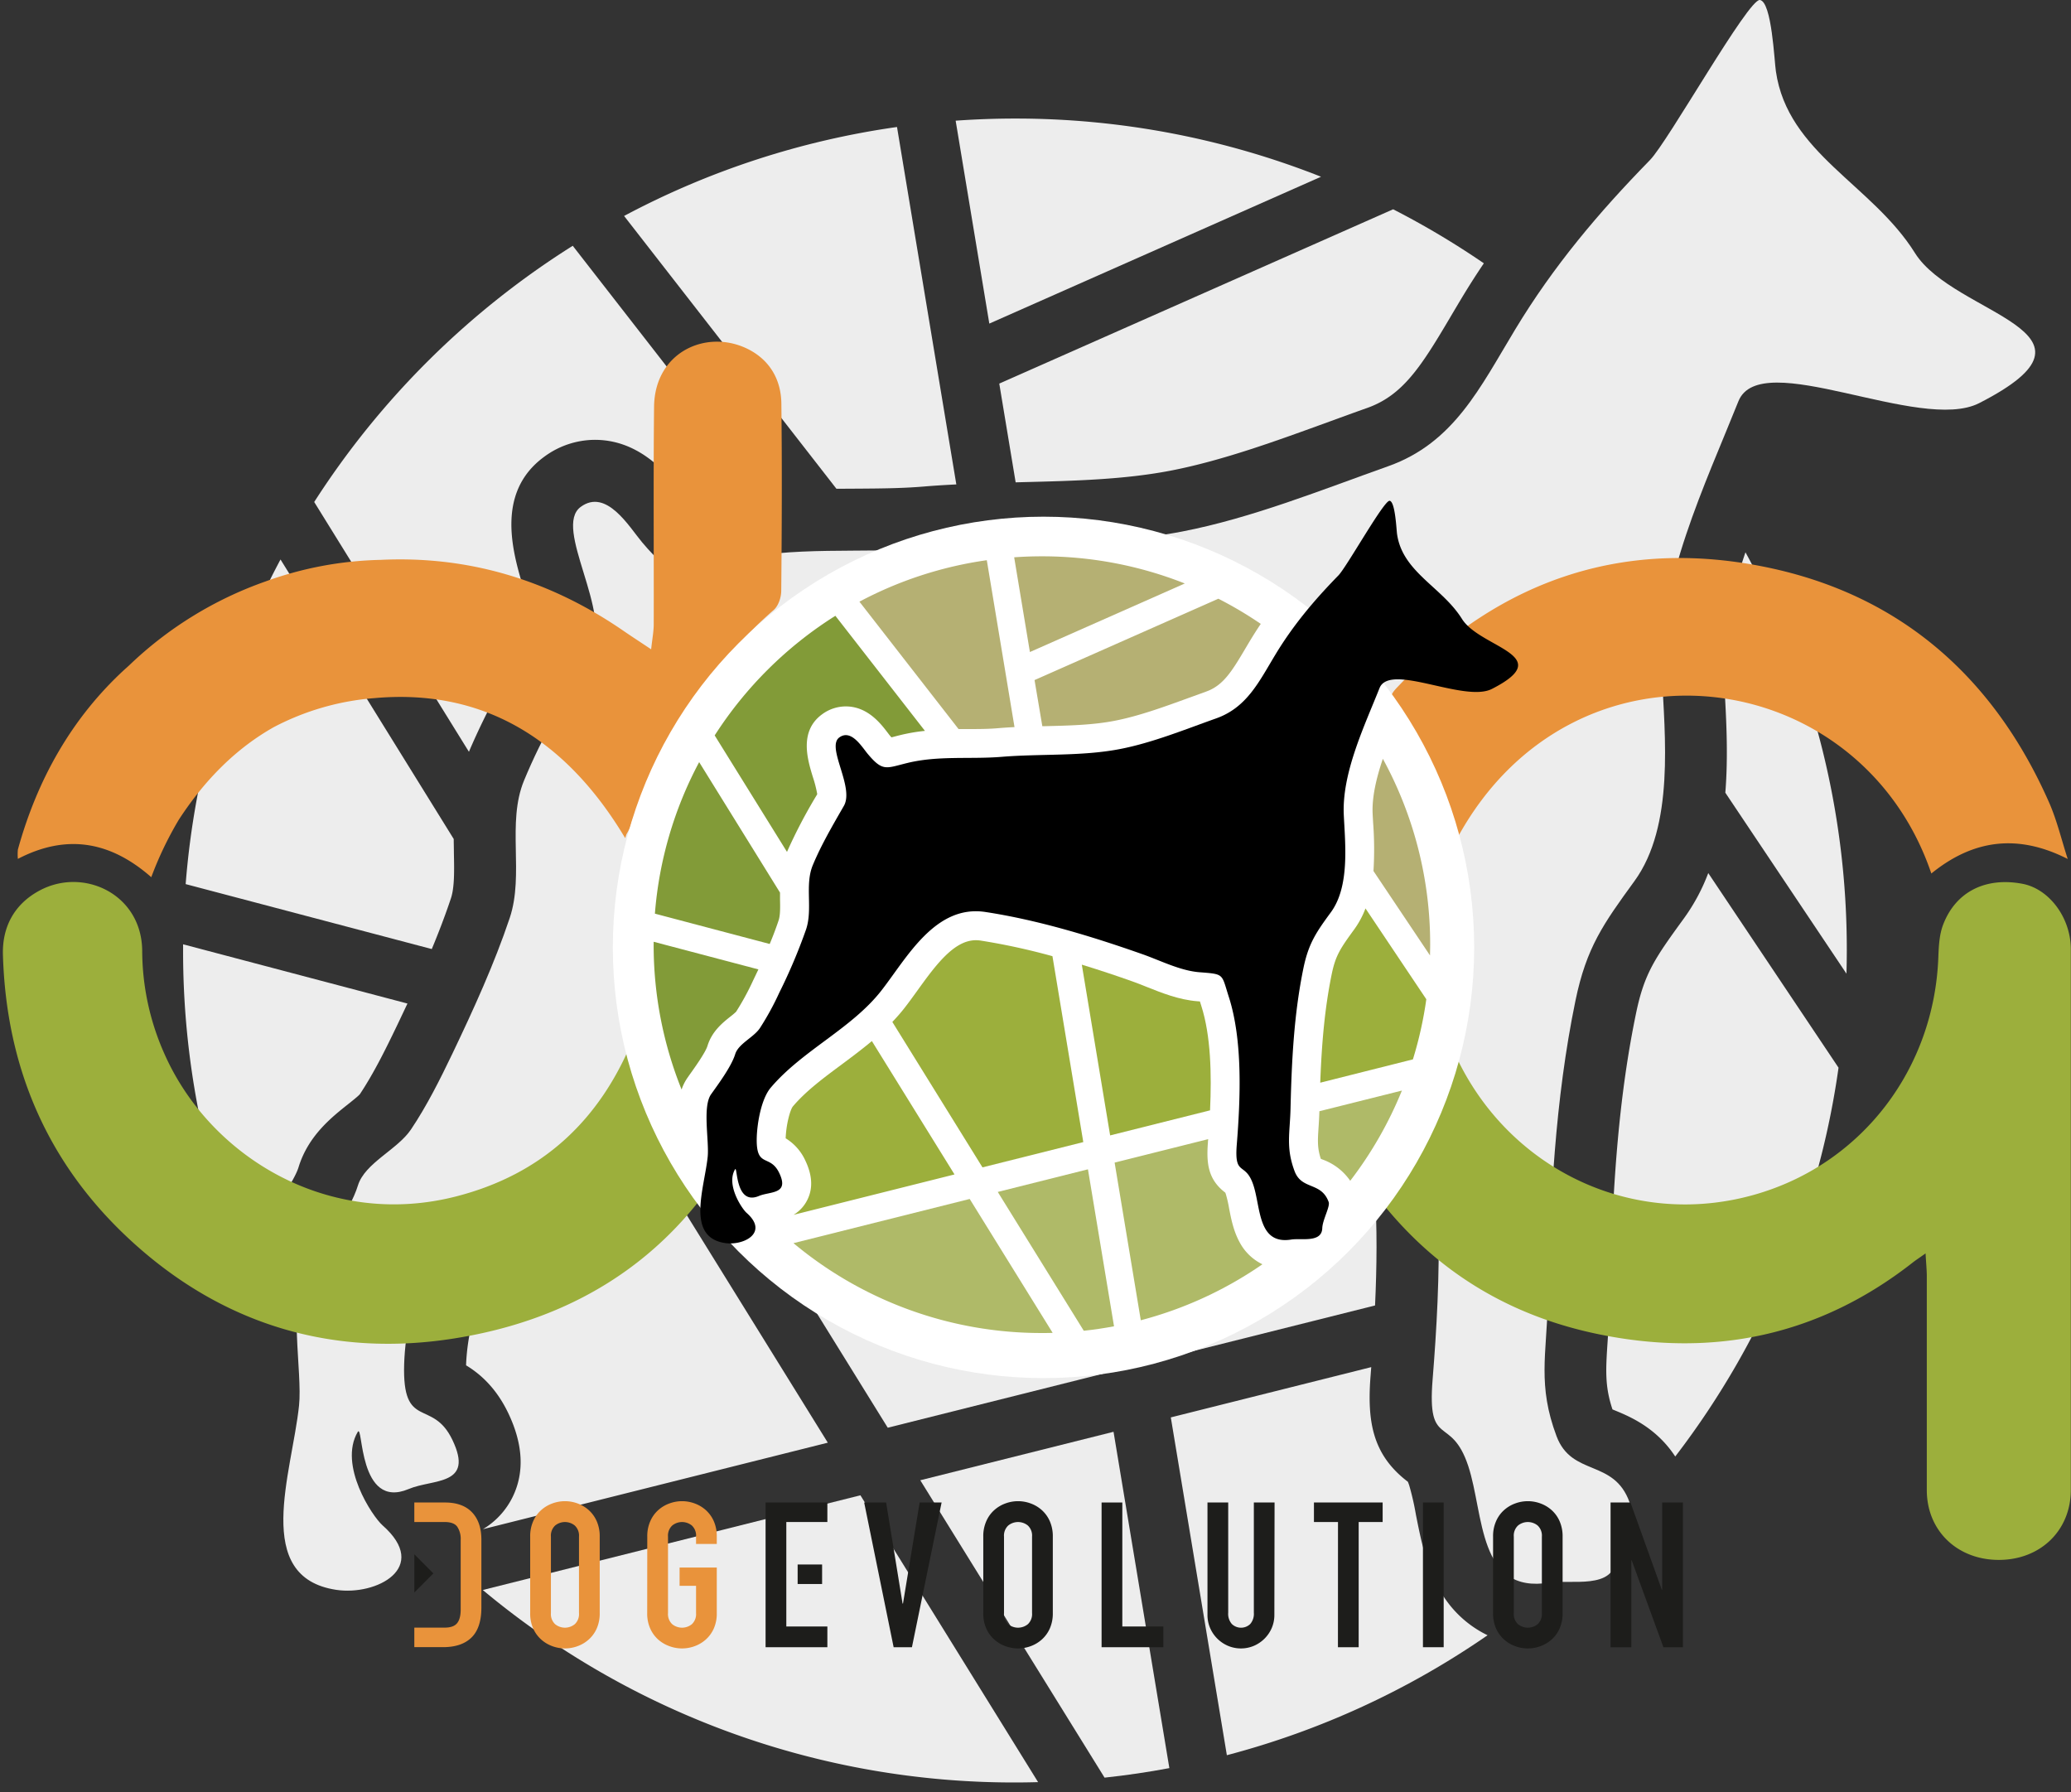
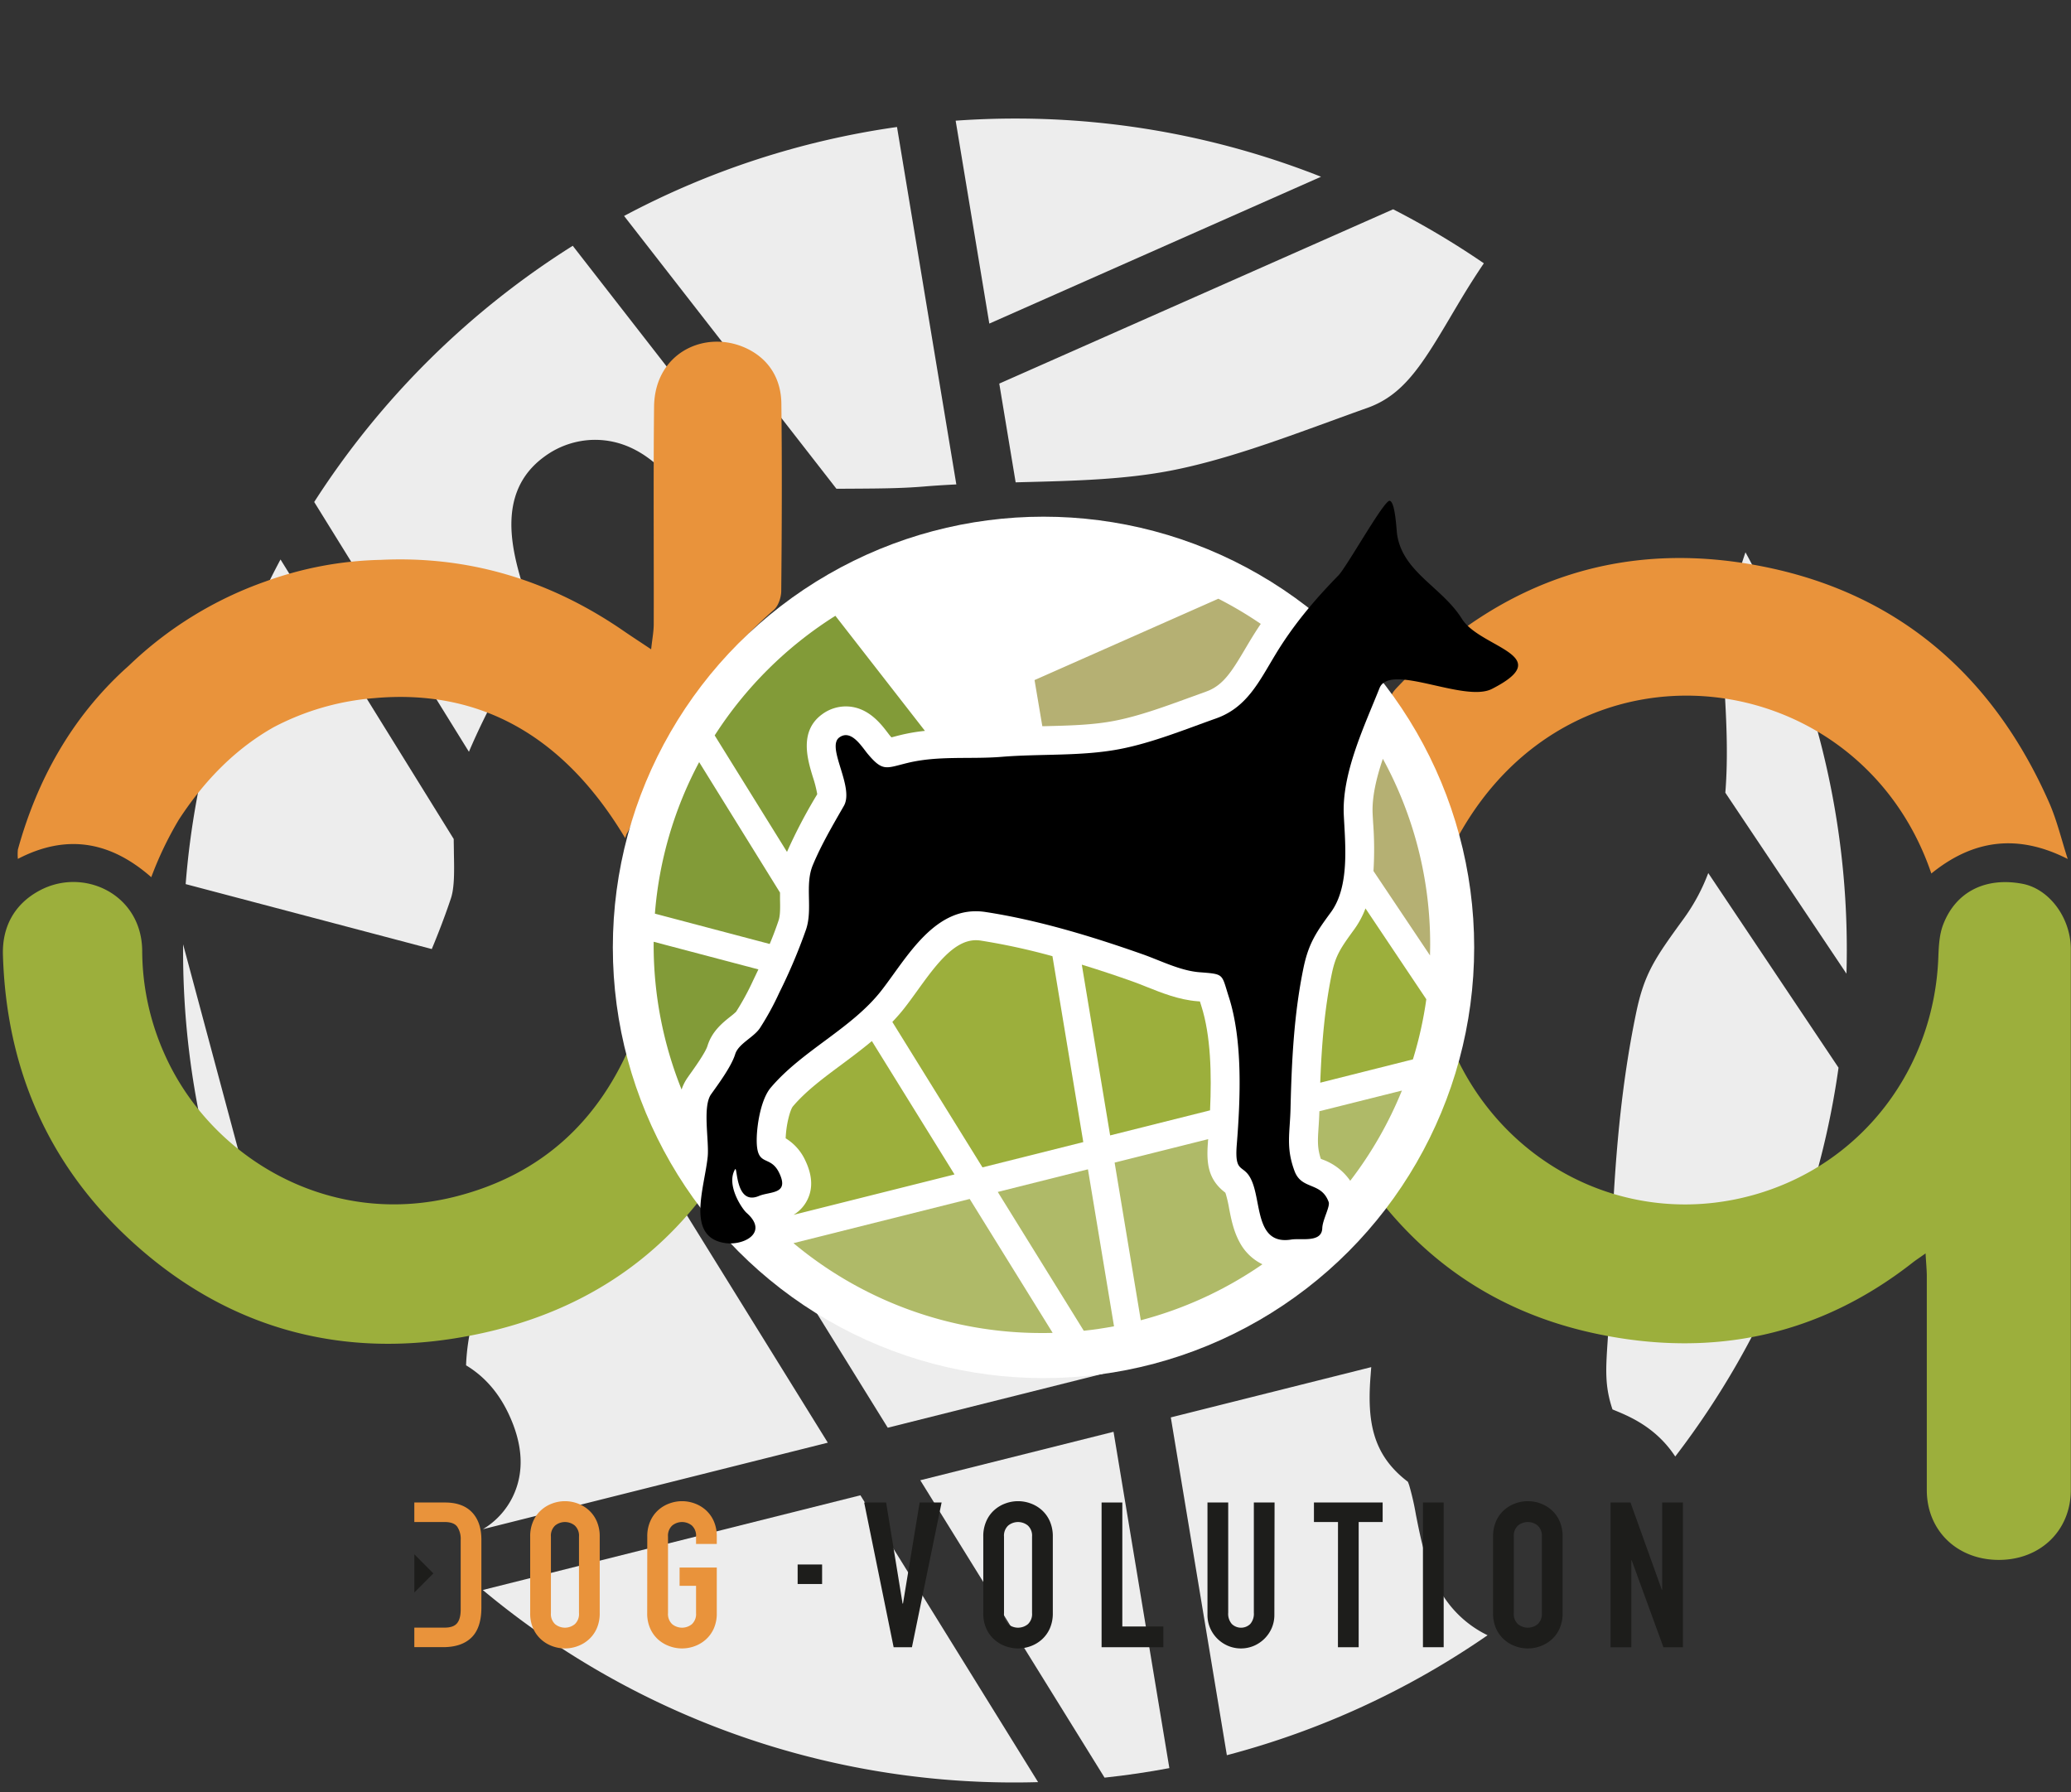
<svg xmlns="http://www.w3.org/2000/svg" id="Layer_1" data-name="Layer 1" viewBox="0 0 799.12 691.51">
  <rect x="0" y="0" width="799.12" height="691.51" fill="#333333" stroke="none" />
  <defs>
    <style>.cls-1{fill:#ededed;}.cls-2{fill:#9caf3c;}.cls-3{fill:#e9933b;}.cls-4{fill:#fff;}.cls-5{fill:#1d1d1b;}.cls-6{fill:#829b38;}.cls-7{fill:#b5b073;}.cls-8{fill:#afba68;}</style>
  </defs>
  <title>logo-dog-evolution-s-pozadim</title>
-   <path class="cls-1" d="M456.17,205.07c-31.67,6.12-65.57,3.78-97.67,6.47-26.14,2.19-52.37-1.21-78.1,5.09-17.61,4.32-20.21,7.38-32.69-7.47-4.89-5.81-13.69-20.86-23.61-13.61-11,8,12.7,41.08,3.79,56.56-9.14,15.87-18.7,32.08-25.69,49.05-6.75,16.38.13,36.06-5.51,53-6,17.88-14,35.36-22.11,52.33-4.8,10-9.82,20.08-16,29.29-5.26,7.82-17.79,12.9-20.47,21.61-3.09,10.07-13.83,24.57-19.87,33-7.36,10.31-1.47,38.85-2.85,51.91-2.76,26.14-18.16,66.2,14.35,71.1,15.43,2.34,36.43-8.53,17.86-24.9-3.94-3.47-17.06-23.22-9.58-36,2.17-3.71.08,30.26,19.68,22,9.43-4,25.44-1.13,16.84-19-7.73-16.11-19.37-3.38-18.59-29.25.36-11.65,3.63-31.85,11.59-41.24,26.16-30.88,66.82-48.72,91.5-80.32,21-26.83,44.34-71.23,86-64.88,43.62,6.66,88,20.21,129.57,34.8,15,5.26,31.48,13.81,47.53,15.07,20.65,1.62,17.9,1.14,24.08,20.34,11.65,36.16,9.61,84.53,6.57,122.25-2.18,27,7.12,13.3,13.75,33.35,6.18,18.72,3.62,49.47,31.34,45,8.1-1.29,25.19,2.87,25.58-9.37.22-6.95,6.66-17.91,5.31-21.66-6.1-16.87-22.26-9.74-28.17-25.5-7.36-19.6-3.84-31.53-3.37-51.5.91-39,2.78-78.19,10.67-116.47,4.24-20.59,10.78-29.68,22.79-46.2,15.45-21.26,11.72-55.86,10.54-80.15-1.67-34.63,16.87-73.19,29.55-104.93,8.49-21.27,70.11,12.34,92.9.7,54.63-27.9-9.68-33.78-24.76-57.91-16.55-26.48-49.13-38.52-53.67-70.12C684.65,23.79,683.7.67,679.08,0c-4.41-.63-35.43,54.6-42.4,61.73-19.9,20.36-37.23,40.9-52,65.34-13.55,22.39-23.61,43.77-49,52.8C510,189,482.92,199.91,456.17,205.07Z" />
-   <path class="cls-1" d="M100.2,474.5c4-5.56,13.32-18.57,15-24.15,3.71-12.07,12.59-19.14,19.07-24.29,1.52-1.22,3.8-3,4.57-3.87,5.33-8,9.9-17.24,14.14-26.06,1.41-2.94,2.82-5.93,4.24-8.94L70.65,364.34c0,.8,0,1.59,0,2.39A320,320,0,0,0,93.73,486.48a38.74,38.74,0,0,1,5-10Z" />
+   <path class="cls-1" d="M100.2,474.5L70.65,364.34c0,.8,0,1.59,0,2.39A320,320,0,0,0,93.73,486.48a38.74,38.74,0,0,1,5-10Z" />
  <path class="cls-1" d="M180.94,290.06c7-16.47,15.78-31.76,24.31-46.56l.73-1.28c-.33-3.4-2.38-10.11-3.67-14.31-4.31-14.07-11.54-37.62,7.67-51.67a33,33,0,0,1,19.56-6.54c18.11,0,29,14.25,34.8,21.91.62.81,1.17,1.56,1.68,2.16s.92,1.09,1.31,1.54l1.44-.38c1.79-.47,3.76-1,5.94-1.52A153.33,153.33,0,0,1,295,189.93l-74-95.1a322.61,322.61,0,0,0-99.76,98.85Z" />
  <path class="cls-1" d="M329.69,188.54c9.35-.06,18.18-.1,26.81-.83,4.16-.35,8.34-.6,12.51-.81L346.12,49A318.94,318.94,0,0,0,240.81,83.32l81.94,105.26Z" />
  <path class="cls-1" d="M621,504.41c-.14,4.79-.41,9.12-.67,13-.73,11-1.15,17.38,1.87,26.38l1.16.48c5.5,2.28,15.75,6.54,23.05,17.69a320.71,320.71,0,0,0,42.72-74.59Z" />
  <path class="cls-1" d="M186.35,590l133.07-33.38L251.11,446.41c-8.13,6.8-16.55,13.09-24.86,19.26-15.26,11.32-29.67,22-40.49,34.79-2.09,2.71-5.53,14.6-5.92,26.32,5.06,3.05,11.44,8.36,16.24,18.36,5.79,12.07,6.36,23,1.7,32.48A29.76,29.76,0,0,1,186.35,590Z" />
  <path class="cls-1" d="M166.61,366.17c2.7-6.5,5.21-13.06,7.39-19.59,1.4-4.2,1.28-10.67,1.14-17.52,0-1.72-.06-3.52-.07-5.36L108.24,215.86a319.13,319.13,0,0,0-36.6,125.25Z" />
  <path class="cls-1" d="M355.1,571.12l71.11,114.74q12.66-1.35,25-3.68L429.67,552.42Z" />
-   <path class="cls-1" d="M522.25,413.67l-2-.16c-15.29-1.2-29.45-6.87-42-11.87-4.12-1.65-8-3.21-11.63-4.48-12-4.22-26.32-9.09-42-13.89L448,524.39l82.58-20.71c1.39-29.72.68-61.81-7.22-86.34C523,416,522.6,414.81,522.25,413.67Z" />
  <path class="cls-1" d="M381.74,124.85l128-56.66A320.34,320.34,0,0,0,391.61,45.74c-7.69,0-15.31.29-22.86.82Z" />
  <path class="cls-1" d="M673.51,213.09c-5.37,15.87-9.12,31.62-8.45,45.55.11,2.29.24,4.67.38,7.12.68,12,1.44,25.95.3,40.09l46.74,69.82c.08-3,.13-5.95.13-8.94A319.59,319.59,0,0,0,673.51,213.09Z" />
  <path class="cls-1" d="M332,576.92,186.29,613.46a319.66,319.66,0,0,0,205.32,74.26q4.5,0,8.95-.13Z" />
  <path class="cls-1" d="M425.94,529.93l-25.5-153.67a537.75,537.75,0,0,0-59.07-12.82,29.68,29.68,0,0,0-4.34-.34c-18.31,0-33.65,21.29-48.49,41.87-3.65,5.06-7.1,9.85-10.67,14.43-3.11,4-6.41,7.67-9.81,11.24l74.49,120.21Z" />
  <path class="cls-1" d="M621.75,480.82l76.6-19.22a318.94,318.94,0,0,0,11.07-49.66l-50.27-75.09A74.28,74.28,0,0,1,650,354c-11.27,15.52-15.49,21.32-18.72,37C625.46,419.1,623,447.93,621.75,480.82Z" />
  <path class="cls-1" d="M555.14,612.76c-5.06-9.19-7-19.37-8.79-28.34a103.78,103.78,0,0,0-2.58-11.31c-.21-.62-.39-1.08-.52-1.4-13.89-10.55-15.79-23.66-14.36-41.37.07-.94.14-1.91.22-2.87l-77.34,19.4L473.4,677.2A319.67,319.67,0,0,0,574,630.92,42.09,42.09,0,0,1,555.14,612.76Z" />
  <path class="cls-1" d="M559.55,122.49q2.28-3.87,4.64-7.8,4-6.64,8.37-13.1a319.16,319.16,0,0,0-35-20.84L385.58,148l6.32,38.1,2.53-.07c20.22-.5,39.32-1,57.2-4.43,20-3.85,41.08-11.56,61.52-19,4.86-1.77,9.7-3.54,14.48-5.23C541.31,152.48,548.32,141.49,559.55,122.49Z" />
  <path class="cls-2" d="M743,483.6c.22,3.88.47,6.32.48,8.77,0,27.51,0,55,0,82.55,0,15.64,11.75,26.94,27.81,26.93s27.76-11.37,27.76-27q0-104.31,0-208.62c0-12.18-8.37-23.3-18.67-25.24-14.16-2.68-25.73,3-30.6,15.78-1.48,3.86-1.69,8.33-1.85,12.55-1.56,42.58-28.92,79.16-69.78,91.28-50.34,14.93-101.61-12.12-119.72-61.21-5.22-14.17-4.8-28.87-5.87-43.48C548,292.7,504.39,238,443.22,221.45c-57.12-15.4-107.87-1.74-149.86,40-25.46,25.28-39.5,56.62-42.24,92.8-1.18,15.63-.74,31.5-6.84,46.53-12.81,31.57-35.16,52.34-68.29,60.83-49.11,12.59-94.9-15.16-112.54-55a98.23,98.23,0,0,1-8.58-39.66c-.1-22-22.68-32.51-39.65-23.33C5.62,348.78.81,357.51,1.13,368.4,2.4,411.53,18.05,448.51,49.8,478c35.6,33.09,78.56,45.93,125.75,38.36C234,507,274.23,473.12,295.27,417.17c6.57-17.46,8.53-35.6,8.87-53.93.82-43.81,36.29-84,79-92.36,42.45-8.32,89.89,15.64,107.34,56.78a95.28,95.28,0,0,1,8.07,35.23c.61,25.59,4.49,50.5,16.64,73.45,22,41.51,55.27,68.91,101.66,78.44,44.29,9.1,85.08.6,121.13-27.61C739.12,486.27,740.36,485.47,743,483.6Z" />
  <path class="cls-3" d="M562.46,323.08c44.77-81.84,155.12-67.41,182.77,13.94,16-13,33.19-15.49,52.63-5.6-2.4-7.35-4.17-15-7.28-22-20.9-47.28-56.13-78.94-106.64-90.07-55.88-12.31-104.46,3.6-144.21,45.21-2.24,2.33-4.54,4.57-1.93,8.26a166,166,0,0,1,23,47.56A15.9,15.9,0,0,0,562.46,323.08Z" />
  <path class="cls-3" d="M301.5,155.72c-.1-8.84-4.12-16.24-12-20.57-15.94-8.71-36.89.11-37.12,21.8-.3,27.94-.06,55.89-.13,83.83,0,2.81-.55,5.61-1,9.74-4.33-2.89-7.48-4.93-10.58-7.06-29.14-20.08-60.55-29.05-93.77-27.45a138.6,138.6,0,0,0-44.57,8.37,145.78,145.78,0,0,0-52.56,32.4c-.55.5-1.11,1-1.66,1.49-20.52,18.85-33.78,42.6-41.21,69.51a18.74,18.74,0,0,0,0,3.6c18.67-9.71,35.59-6.88,51.47,7.06A136,136,0,0,1,69,316.26c10.17-15.61,22.31-27.62,36.59-35.68a100.08,100.08,0,0,1,38.91-11.23c42.75-3.81,74.35,16.6,96.73,54,.19-.52.34-1,.52-1.51a22.8,22.8,0,0,0,1.4-2.75c1.74-5.27,3.7-10.39,5.84-15.41,4.52-9.1,9.2-18.13,14.14-27a190.9,190.9,0,0,1,35.45-41.36c1.77-1.56,2.85-4.82,2.87-7.3C301.68,203.93,301.78,179.82,301.5,155.72Z" />
  <circle class="cls-4" cx="402.65" cy="365.53" r="166.18" />
  <path class="cls-3" d="M204.58,592.87a14.22,14.22,0,0,1,1.18-6,12.39,12.39,0,0,1,3.1-4.27,13.19,13.19,0,0,1,4.31-2.55,14,14,0,0,1,9.65,0,13.19,13.19,0,0,1,4.31,2.55,12.39,12.39,0,0,1,3.1,4.27,14.37,14.37,0,0,1,1.18,6v29.49a14.21,14.21,0,0,1-1.18,6,12.46,12.46,0,0,1-3.1,4.24,13.19,13.19,0,0,1-4.31,2.55,14,14,0,0,1-9.65,0,13.19,13.19,0,0,1-4.31-2.55,12.46,12.46,0,0,1-3.1-4.24,14.05,14.05,0,0,1-1.18-6Zm8,29.49a5.32,5.32,0,0,0,1.61,4.28,6,6,0,0,0,7.61,0,5.32,5.32,0,0,0,1.61-4.28V592.87a5.31,5.31,0,0,0-1.61-4.27,6,6,0,0,0-7.61,0,5.31,5.31,0,0,0-1.61,4.27Z" />
  <path class="cls-3" d="M249.76,592.87a14.22,14.22,0,0,1,1.18-6,12.37,12.37,0,0,1,3.09-4.27,13.23,13.23,0,0,1,4.32-2.55,14,14,0,0,1,9.65,0,13.19,13.19,0,0,1,4.31,2.55,12.52,12.52,0,0,1,3.1,4.27,14.37,14.37,0,0,1,1.17,6v2.83h-8v-2.83a5.31,5.31,0,0,0-1.6-4.27,6,6,0,0,0-7.61,0,5.31,5.31,0,0,0-1.61,4.27v29.49a5.32,5.32,0,0,0,1.61,4.28,6,6,0,0,0,7.61,0,5.32,5.32,0,0,0,1.6-4.28V611.85h-6.35V604.8h14.35v17.56a14.21,14.21,0,0,1-1.17,6,12.59,12.59,0,0,1-3.1,4.24,13.19,13.19,0,0,1-4.31,2.55,14,14,0,0,1-9.65,0A13.23,13.23,0,0,1,254,632.6a12.44,12.44,0,0,1-3.09-4.24,14.05,14.05,0,0,1-1.18-6Z" />
  <path class="cls-5" d="M351.88,635.54h-7.06L333.45,579.7h8.47l6.35,39h.16l6.43-39h8.47Z" />
  <path class="cls-5" d="M379.41,592.87a14.22,14.22,0,0,1,1.18-6,12.26,12.26,0,0,1,3.1-4.27,13.08,13.08,0,0,1,4.31-2.55,14,14,0,0,1,9.65,0,13.19,13.19,0,0,1,4.31,2.55,12.52,12.52,0,0,1,3.1,4.27,14.37,14.37,0,0,1,1.18,6v29.49a14.21,14.21,0,0,1-1.18,6,12.59,12.59,0,0,1-3.1,4.24,13.19,13.19,0,0,1-4.31,2.55,14,14,0,0,1-9.65,0,13.08,13.08,0,0,1-4.31-2.55,12.33,12.33,0,0,1-3.1-4.24,14.05,14.05,0,0,1-1.18-6Zm8,29.49a5.32,5.32,0,0,0,1.61,4.28,6,6,0,0,0,7.61,0,5.32,5.32,0,0,0,1.6-4.28V592.87a5.31,5.31,0,0,0-1.6-4.27,6,6,0,0,0-7.61,0,5.31,5.31,0,0,0-1.61,4.27Z" />
  <path class="cls-5" d="M425.06,579.7h8v47.84H448.9v8H425.06Z" />
  <path class="cls-5" d="M491.73,623a12.69,12.69,0,0,1-1,5.1,13.13,13.13,0,0,1-6.9,6.9,12.86,12.86,0,0,1-10,0,13.1,13.1,0,0,1-6.91-6.9,12.69,12.69,0,0,1-1-5.1V579.7h8v42.51a5.94,5.94,0,0,0,1.42,4.39,5.12,5.12,0,0,0,7.06,0,6,6,0,0,0,1.41-4.39V579.7h8Z" />
  <path class="cls-5" d="M516.28,587.23H507V579.7h26.51v7.53h-9.25v48.31h-8Z" />
  <path class="cls-5" d="M549.06,579.7h8v55.84h-8Z" />
  <path class="cls-5" d="M576.12,592.87a14.22,14.22,0,0,1,1.18-6,12.26,12.26,0,0,1,3.1-4.27,13.08,13.08,0,0,1,4.31-2.55,14,14,0,0,1,9.65,0,13.19,13.19,0,0,1,4.31,2.55,12.39,12.39,0,0,1,3.1,4.27,14.37,14.37,0,0,1,1.18,6v29.49a14.21,14.21,0,0,1-1.18,6,12.46,12.46,0,0,1-3.1,4.24,13.19,13.19,0,0,1-4.31,2.55,14,14,0,0,1-9.65,0,13.08,13.08,0,0,1-4.31-2.55,12.33,12.33,0,0,1-3.1-4.24,14.05,14.05,0,0,1-1.18-6Zm8,29.49a5.32,5.32,0,0,0,1.61,4.28,6,6,0,0,0,7.61,0,5.32,5.32,0,0,0,1.61-4.28V592.87a5.31,5.31,0,0,0-1.61-4.27,6,6,0,0,0-7.61,0,5.31,5.31,0,0,0-1.61,4.27Z" />
  <path class="cls-5" d="M621.46,579.7h7.68l12.08,33.65h.16V579.7h8v55.84h-7.53L629.61,602h-.15v33.57h-8Z" />
  <path d="M432.14,289c-14.78,2.86-30.6,1.77-45.59,3-12.2,1-24.44-.56-36.45,2.38-8.22,2-9.44,3.44-15.26-3.49-2.28-2.71-6.39-9.74-11-6.35-5.12,3.75,5.93,19.17,1.77,26.4-4.26,7.41-8.72,15-12,22.9-3.15,7.64.07,16.83-2.57,24.73A212.75,212.75,0,0,1,300.7,383a107.8,107.8,0,0,1-7.48,13.67c-2.45,3.65-8.3,6-9.55,10.09-1.45,4.7-6.46,11.47-9.28,15.42-3.43,4.81-.68,18.13-1.33,24.23-1.29,12.2-8.47,30.9,6.7,33.19,7.2,1.09,17-4,8.34-11.63-1.84-1.62-8-10.84-4.48-16.79,1-1.73,0,14.12,9.19,10.27,4.4-1.86,11.88-.53,7.86-8.9-3.61-7.52-9-1.58-8.67-13.65.16-5.44,1.69-14.87,5.4-19.25,12.22-14.42,31.2-22.74,42.71-37.49,9.78-12.53,20.7-33.25,40.13-30.29,20.36,3.11,41.1,9.43,60.48,16.25,7,2.45,14.7,6.44,22.19,7,9.64.76,8.36.53,11.24,9.5,5.44,16.88,4.48,39.45,3.07,57.06-1,12.61,3.32,6.21,6.41,15.57,2.89,8.73,1.7,23.09,14.63,21,3.79-.6,11.76,1.34,11.95-4.37.1-3.25,3.1-8.36,2.47-10.11-2.84-7.88-10.39-4.55-13.15-11.9-3.43-9.16-1.79-14.72-1.57-24.05.43-18.18,1.3-36.49,5-54.36,2-9.61,5-13.86,10.64-21.57,7.21-9.92,5.47-26.07,4.92-37.41-.78-16.17,7.88-34.16,13.79-49,4-9.93,32.73,5.76,43.37.32,25.5-13-4.52-15.76-11.56-27-7.72-12.36-22.93-18-25.05-32.73-.25-1.75-.7-12.54-2.86-12.85s-16.53,25.49-19.79,28.82c-9.28,9.5-17.38,19.09-24.28,30.5-6.33,10.45-11,20.43-22.88,24.64S444.63,286.6,432.14,289Z" />
  <path class="cls-6" d="M266,414.78c1.86-2.6,6.22-8.67,7-11.28,1.73-5.63,5.88-8.93,8.9-11.33a26.86,26.86,0,0,0,2.13-1.81,100,100,0,0,0,6.61-12.16c.66-1.37,1.32-2.77,2-4.18l-40.42-10.66c0,.37,0,.74,0,1.11A149.37,149.37,0,0,0,263,420.37a17.85,17.85,0,0,1,2.35-4.65Z" />
  <path class="cls-6" d="M303.67,328.68A198.88,198.88,0,0,1,315,307l.34-.6a46.32,46.32,0,0,0-1.71-6.68c-2-6.57-5.39-17.56,3.57-24.11a15.45,15.45,0,0,1,9.14-3.06c8.45,0,13.52,6.65,16.24,10.23.29.38.55.73.78,1s.43.51.62.71l.67-.17c.83-.22,1.75-.46,2.77-.71a70.42,70.42,0,0,1,9.48-1.62l-34.56-44.4a150.69,150.69,0,0,0-46.57,46.15Z" />
-   <path class="cls-7" d="M373.1,281.29c4.37,0,8.49,0,12.52-.38,1.94-.16,3.89-.28,5.84-.38l-10.69-64.39a148.81,148.81,0,0,0-49.15,16l38.24,49.14Z" />
  <path class="cls-8" d="M509.1,428.74c-.07,2.24-.19,4.26-.31,6.05-.34,5.13-.54,8.11.87,12.31l.54.23A22,22,0,0,1,521,455.58a149.55,149.55,0,0,0,19.94-34.81Z" />
  <path class="cls-2" d="M306.2,468.71l62.11-15.58-31.89-51.46c-3.79,3.17-7.72,6.11-11.6,9-7.12,5.28-13.85,10.27-18.9,16.24-1,1.26-2.58,6.81-2.76,12.28a19.55,19.55,0,0,1,7.58,8.57c2.7,5.64,3,10.74.79,15.16A13.87,13.87,0,0,1,306.2,468.71Z" />
  <path class="cls-6" d="M297,364.21c1.26-3,2.43-6.09,3.45-9.14.65-2,.6-5,.53-8.18,0-.81,0-1.64,0-2.5l-31.2-50.34a148.88,148.88,0,0,0-17.08,58.46Z" />
  <path class="cls-8" d="M385,459.88l33.19,53.56q5.91-.63,11.67-1.72l-10.06-60.57Z" />
  <path class="cls-2" d="M463,386.38l-.95-.07c-7.14-.56-13.76-3.21-19.59-5.54-1.92-.77-3.74-1.5-5.43-2.09-5.61-2-12.29-4.25-19.6-6.49l10.93,65.88,38.55-9.67c.64-13.87.31-28.85-3.37-40.3C463.33,387.49,463.15,386.92,463,386.38Z" />
-   <path class="cls-7" d="M397.4,251.57l59.77-26.45A149.49,149.49,0,0,0,402,214.64q-5.38,0-10.67.38Z" />
  <path class="cls-7" d="M533.59,292.76c-2.5,7.4-4.25,14.76-3.94,21.26.05,1.07.12,2.18.18,3.32a136.15,136.15,0,0,1,.14,18.72l21.82,32.58c0-1.38.06-2.77.06-4.17A149.08,149.08,0,0,0,533.59,292.76Z" />
  <path class="cls-8" d="M374.17,462.59l-68,17.05A149.19,149.19,0,0,0,402,514.31c1.4,0,2.79,0,4.18-.06Z" />
  <path class="cls-2" d="M418,440.65l-11.9-71.73a251.08,251.08,0,0,0-27.57-6,12.9,12.9,0,0,0-2-.16c-8.54,0-15.71,9.94-22.63,19.54-1.71,2.37-3.32,4.6-5,6.74-1.44,1.85-3,3.58-4.58,5.25l34.78,56.11Z" />
  <path class="cls-2" d="M509.43,417.73l35.76-9a148.49,148.49,0,0,0,5.17-23.19l-23.47-35.05a34.57,34.57,0,0,1-4.28,8c-5.26,7.24-7.23,10-8.73,17.26C511.17,388.92,510,402.38,509.43,417.73Z" />
  <path class="cls-8" d="M478.34,479.32c-2.36-4.29-3.29-9-4.1-13.23a47.85,47.85,0,0,0-1.21-5.28c-.09-.29-.18-.51-.24-.66-6.48-4.92-7.37-11-6.7-19.31,0-.43.07-.89.1-1.33l-36.1,9.05,10.1,60.83a149,149,0,0,0,46.93-21.6A19.68,19.68,0,0,1,478.34,479.32Z" />
  <path class="cls-7" d="M480.4,250.46c.71-1.2,1.43-2.41,2.17-3.64q1.88-3.09,3.91-6.11A149.37,149.37,0,0,0,470.12,231l-70.93,31.39,3,17.78,1.17,0c9.44-.23,18.36-.45,26.71-2.07,9.31-1.8,19.17-5.39,28.71-8.87l6.76-2.45C471.88,264.46,475.16,259.33,480.4,250.46Z" />
  <path class="cls-3" d="M182.15,583.5q-3.61-3.79-10.43-3.8H159.87v7.53h11.69c2.35,0,4,.6,4.86,1.8a8.43,8.43,0,0,1,1.34,5.1V621c0,2.41-.47,4.17-1.41,5.3s-2.54,1.68-4.79,1.68H159.87v7.53H171q7.14,0,10.94-3.72t3.81-11.57V594.13Q185.76,587.31,182.15,583.5Z" />
  <rect class="cls-5" x="307.78" y="603.62" width="9.44" height="7.53" />
-   <polygon class="cls-5" points="319.25 579.7 295.41 579.7 295.41 635.54 319.25 635.54 319.25 627.54 303.41 627.54 303.41 587.23 319.25 587.23 319.25 579.7" />
  <polygon class="cls-5" points="167.21 607.05 159.88 599.69 159.88 614.42 167.21 607.05" />
</svg>